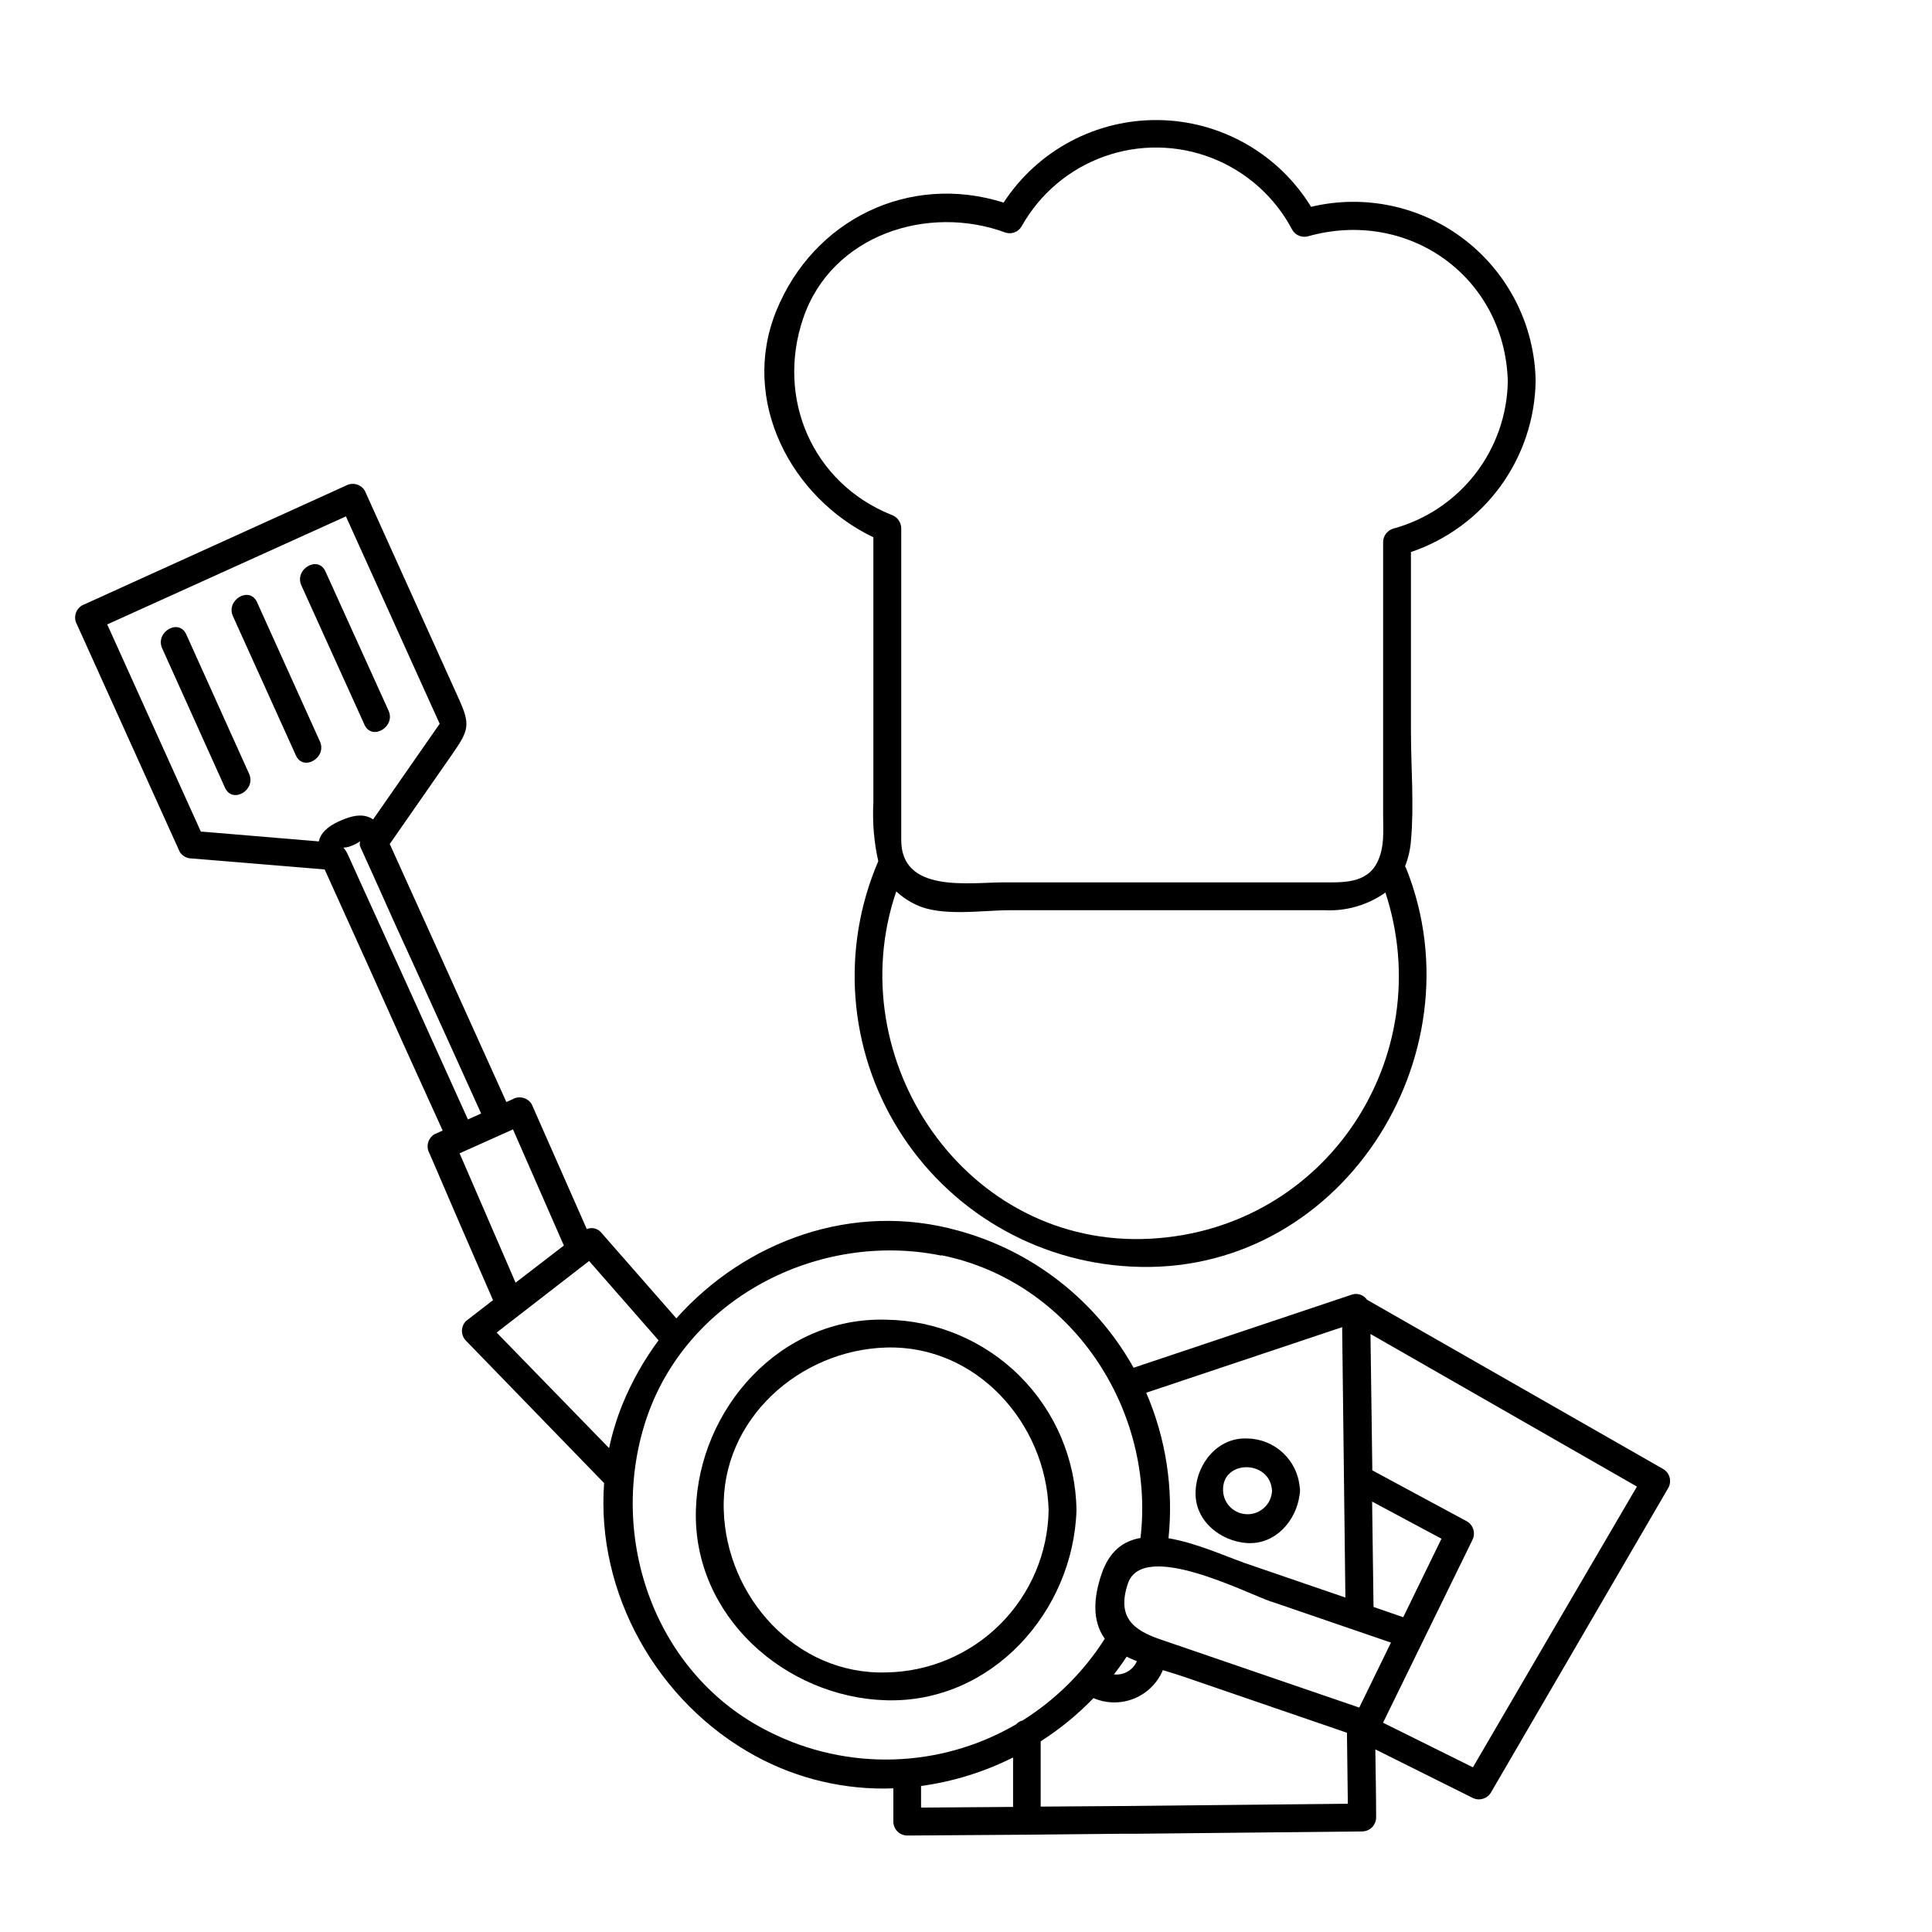
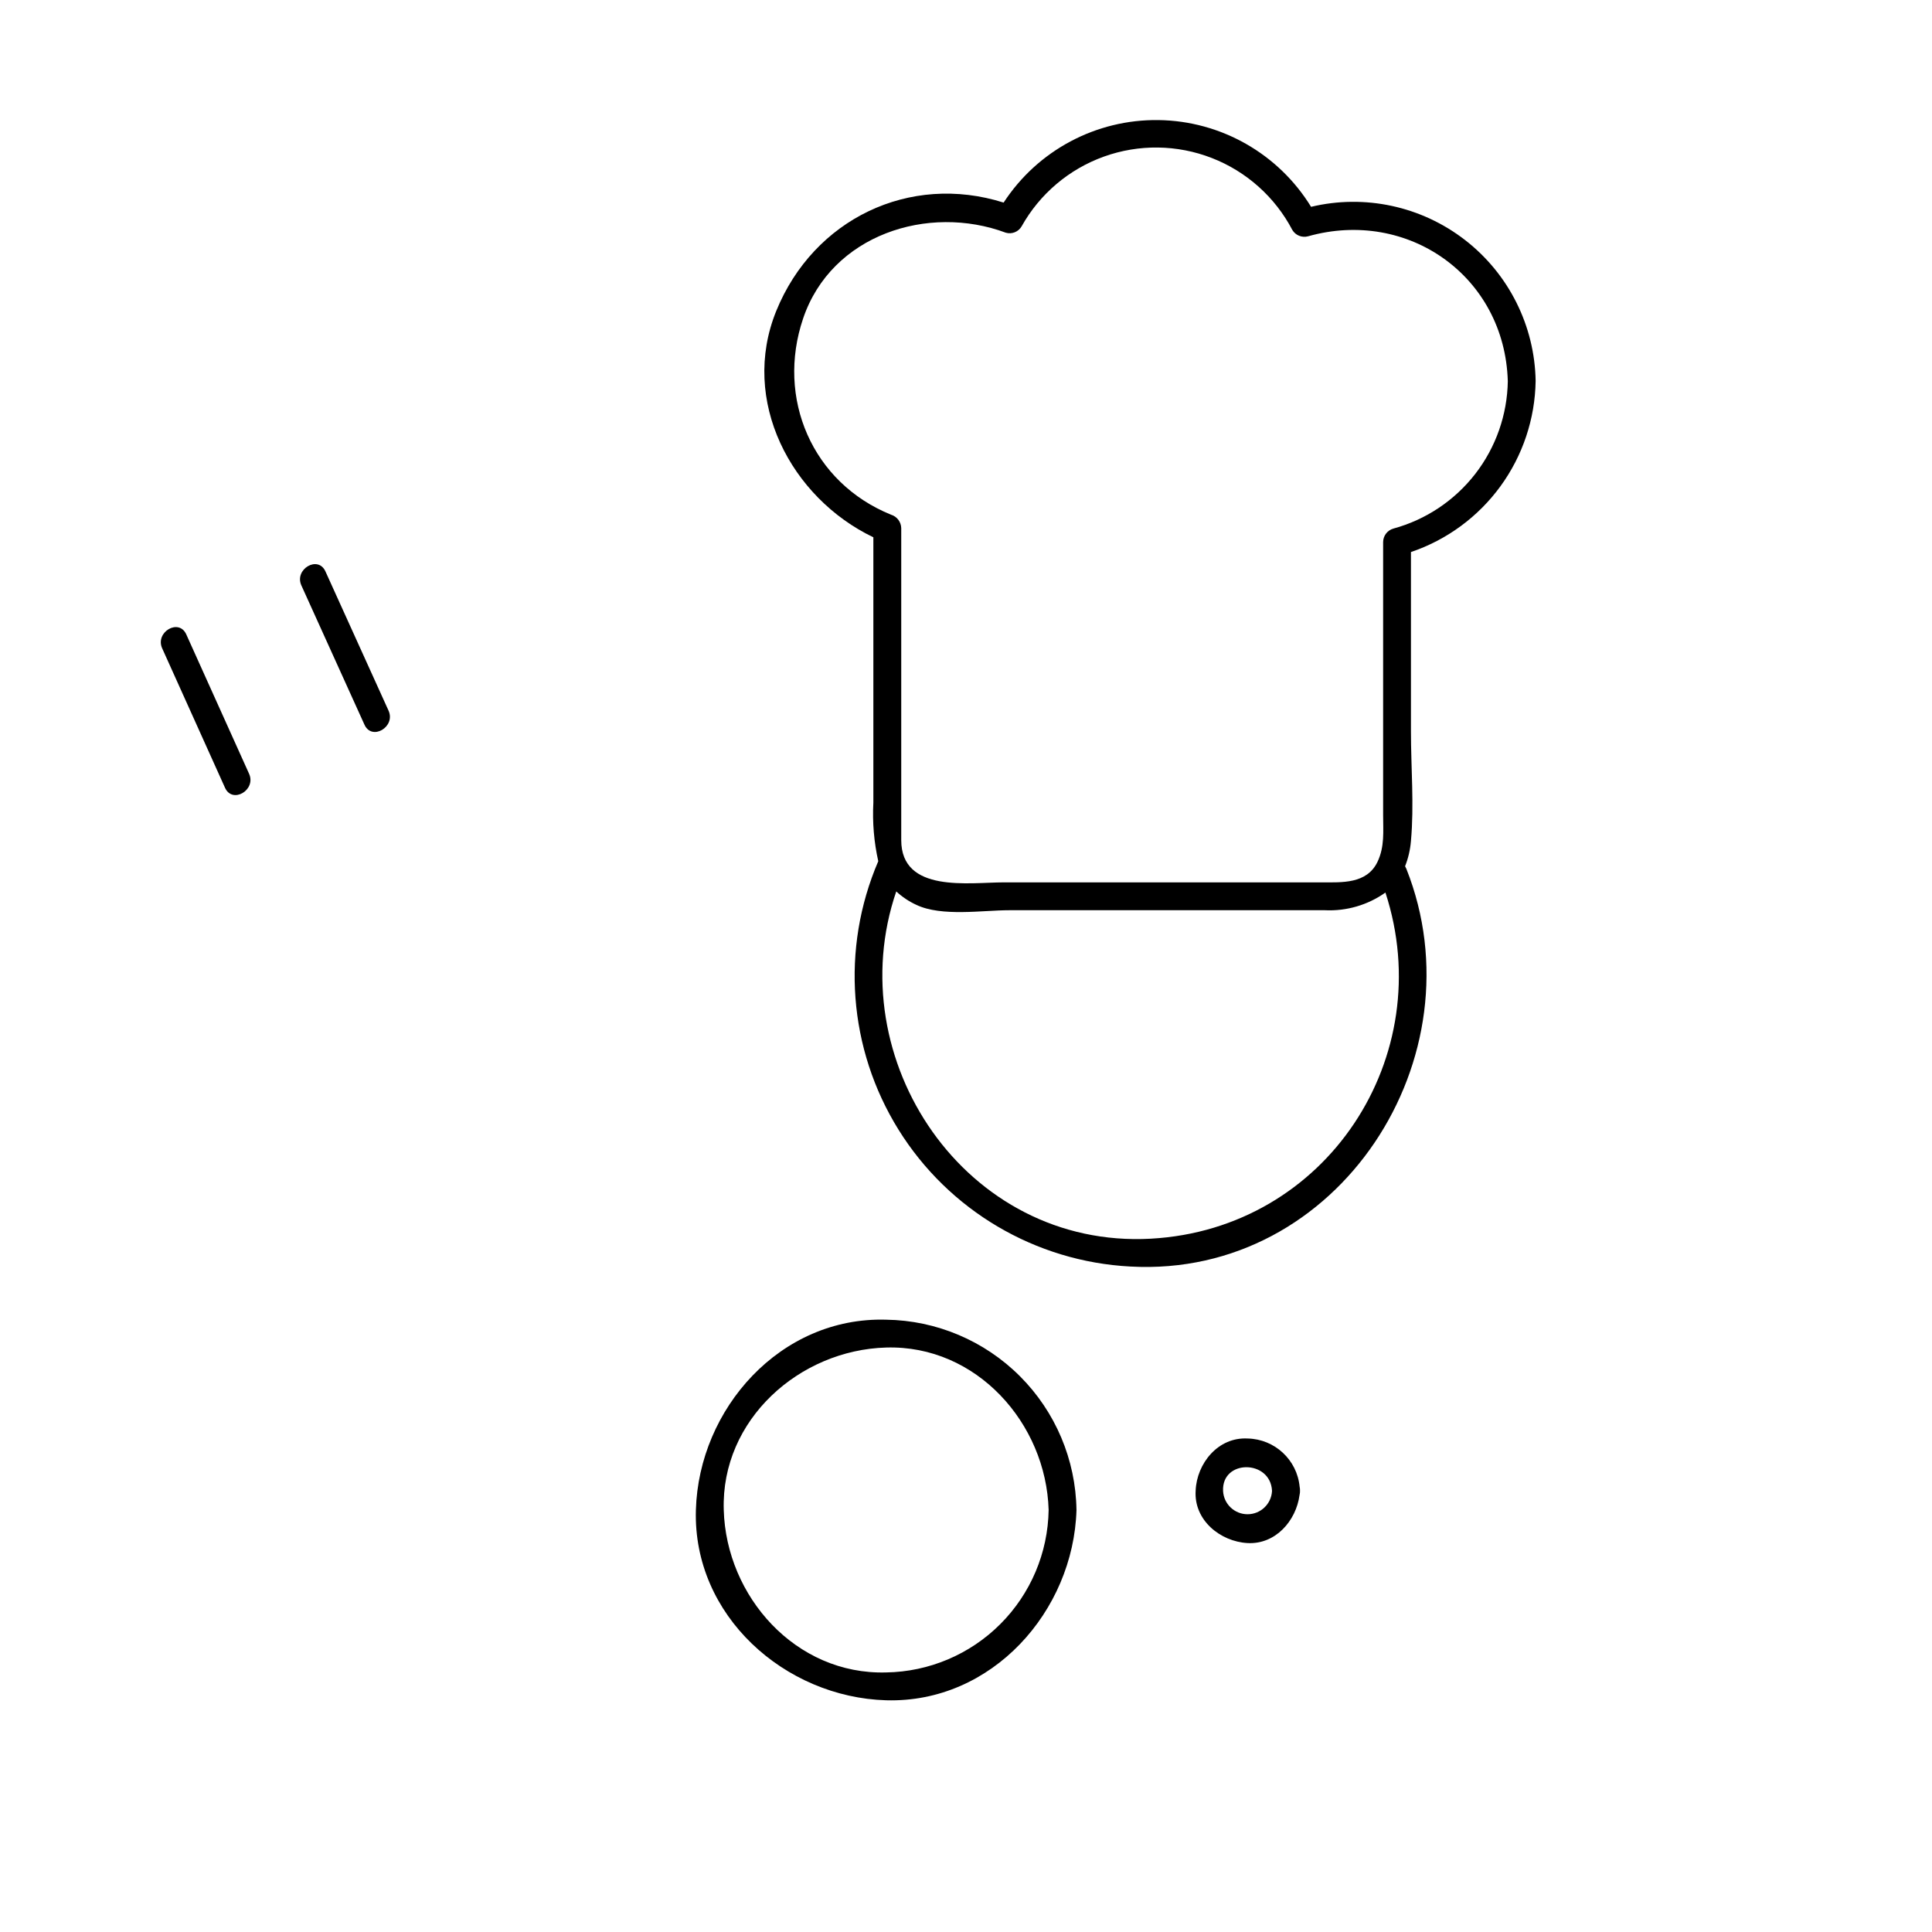
<svg xmlns="http://www.w3.org/2000/svg" fill="#000000" width="800px" height="800px" version="1.1" viewBox="144 144 512 512">
  <g>
-     <path d="m194.79 371.5 35.25 2.914 11.395 25.191c6.559 14.68 13.188 29.348 19.875 44.004l-2.184 0.984c-1.73 1.047-2.312 3.277-1.32 5.039 5.578 13.016 11.191 25.988 16.848 38.926l-7.164 5.531c-1.422 1.445-1.422 3.766 0 5.215l36.469 37.59 0.137 0.117c-2.164 29.086 13.992 58.113 40.09 72.344 11.191 6.098 23.824 9.062 36.562 8.578v8.816 0.004c0.012 2.035 1.664 3.68 3.703 3.68l31.035-0.215v-0.004c0.246 0.031 0.496 0.031 0.746 0l25.289-0.254h4.055l59.434-0.609c2.027-0.035 3.66-1.676 3.68-3.703 0-6.023-0.137-12.023-0.215-18.047l25.586 12.754h-0.004c1.766 1.008 4.012 0.422 5.059-1.316 15.664-26.895 31.324-53.793 46.977-80.688v-0.004c1.016-1.754 0.43-4.004-1.32-5.035l-78.504-44.871c-0.867-1.27-2.461-1.828-3.934-1.379l-57.918 19.406c-9.973-17.832-26.684-30.914-46.387-36.312-27.965-7.871-56.5 2.695-74.785 23.223l-20.016-22.848c-0.945-1.027-2.434-1.348-3.719-0.805-4.856-11.02-9.723-22.055-14.602-33.102-1.055-1.734-3.293-2.316-5.059-1.32l-1.652 0.746c-6.703-14.852-13.449-29.781-20.23-44.789l-10.688-23.617 0.137-0.156 16.434-23.617c4.348-6.258 4.879-7.734 1.812-14.523l-24.977-55.301c-1.039-1.738-3.273-2.328-5.039-1.34l-69.844 31.707c-1.785 1.004-2.418 3.269-1.414 5.055l27.219 60.223h-0.004c0.668 1.125 1.883 1.812 3.188 1.809zm1.102-7.34c-0.59-0.117-0.434-0.156 0 0zm216.58 245.59v13.105l-24.383 0.176v-5.727c8.488-1.156 16.727-3.711 24.383-7.555zm21.293-15.742v-0.004c3.418 1.484 7.289 1.539 10.746 0.148s6.215-4.109 7.656-7.547c1.852 0.57 3.699 1.121 5.492 1.73l43.297 14.859 0.234 18.812-59.75 0.609-21.648 0.156v-17.297c5.086-3.254 9.777-7.09 13.973-11.434zm47.113-25.586 31.742 10.883c-2.793 5.746-5.594 11.488-8.402 17.219l-32.512-11.141-20.309-6.965c-7.125-2.441-11.492-5.902-8.48-14.801 3.992-11.57 31.367 2.578 37.961 4.844zm26.746-26.488 18.383 9.84c-3.387 6.941-6.762 13.875-10.137 20.801l-7.871-2.715c-0.133-9.266-0.258-18.562-0.375-27.891zm-65.043 41.09 0.551 0.297c0.707 0.336 1.438 0.609 2.164 0.906v-0.004c-1.039 2.387-3.516 3.809-6.098 3.504 1.18-1.496 2.32-3.07 3.383-4.703zm91.75 29.324-23.812-11.809 23.617-48.293-0.004-0.004c0.984-1.762 0.402-3.984-1.316-5.035l-16.809-9.055-8.344-4.508v-1.277l-0.473-34.852 70.613 40.441c-14.512 24.797-29.004 49.598-43.473 74.41zm-34.637-116.64v0.809c0.289 23.617 0.57 47.23 0.848 70.848l-26.566-9.113c-5.551-1.969-13.207-5.434-20.309-6.594h-0.004c1.363-13.148-0.672-26.43-5.906-38.57zm-106.27-19.07c34.48 6.926 56.797 40.855 52.82 74.941-4.488 0.766-8.227 3.445-10.293 9.465-2.184 6.394-2.539 12.555 0.828 17.238v0.004c-5.559 8.75-13 16.145-21.785 21.648-0.668 0.172-1.27 0.535-1.734 1.043-20.062 11.691-44.684 12.43-65.414 1.965-30.188-15.016-42.824-51.07-32.766-82.301 10.547-32.492 45.773-50.559 78.422-43.887zm-74.902 22.555c-3.867 5.223-7.074 10.91-9.547 16.922-1.52 3.773-2.715 7.672-3.559 11.652l-29.797-30.621 24.5-18.973zm-25.094-25.113-12.793 9.84c-4.961-11.441-9.906-22.867-14.84-34.281l14.152-6.34zm-21.922-34.992-3.504 1.574-16.195-35.836c-3.938-8.633-7.871-17.277-11.809-25.938-1.219-2.715-2.461-5.453-3.699-8.168-1.594-3.543-2.242-1.16 1.301-2.754h-0.004c0.66-0.27 1.289-0.613 1.871-1.023-0.211 0.539-0.176 1.141 0.098 1.652l3.129 6.906c3.938 8.844 7.938 17.688 12.004 26.527 5.629 12.359 11.23 24.715 16.809 37.059zm-13.777-109.44 2.793 6.16-3.047 4.371c-4.856 7.008-9.723 14-14.602 20.98-2.184-1.496-4.922-1.379-8.914 0.434-3.324 1.516-5 3.246-5.473 5.391l-23.457-1.969-7.301-0.609h-0.492c-0.828-1.852-1.672-3.699-2.519-5.57-7.469-16.492-14.902-32.945-22.301-49.359l63.254-28.633z" />
    <path d="m193.36 312.11c-1.969-4.328-8.324-0.59-6.375 3.719l16.648 36.941c1.969 4.348 8.324 0.59 6.375-3.719z" />
-     <path d="m212.11 303.57c-1.969-4.328-8.324-0.57-6.375 3.738 5.551 12.305 11.113 24.605 16.688 36.898 1.969 4.328 8.305 0.57 6.356-3.719z" />
+     <path d="m212.11 303.57z" />
    <path d="m230.24 295.42c-1.969-4.328-8.305-0.57-6.375 3.719 5.574 12.309 11.152 24.613 16.727 36.922 1.969 4.328 8.324 0.57 6.375-3.738z" />
    <path d="m550.96 244.98c-0.242-14.641-7.117-28.383-18.688-37.355-11.566-8.977-26.586-12.219-40.824-8.816-8.648-14.086-23.906-22.762-40.43-22.988-16.527-0.227-32.016 8.023-41.047 21.867-24.914-7.871-50.359 4.367-60.262 28.734-9.645 23.773 3.938 49.516 25.742 59.965v70.316c-0.277 5.211 0.16 10.434 1.301 15.527-9.957 23.168-7.949 49.734 5.367 71.148 13.316 21.41 36.266 34.953 61.445 36.266 55.359 3.07 92.93-55.617 73.133-105.41-0.094-0.234-0.207-0.457-0.336-0.672 0.848-2.144 1.371-4.406 1.555-6.711 0.867-9.504 0-19.484 0-29.008v-47.547c9.512-3.219 17.793-9.305 23.711-17.418 5.914-8.117 9.176-17.863 9.332-27.902zm-194.12-16.594c7.519-22.199 33.16-30.387 53.727-22.711 1.613 0.453 3.328-0.242 4.172-1.691 4.805-8.594 12.551-15.16 21.816-18.488 9.266-3.328 19.422-3.195 28.594 0.379 9.176 3.57 16.75 10.34 21.324 19.055 0.852 1.438 2.559 2.129 4.172 1.691 26.488-7.457 52.113 10.629 52.938 38.355l0.004 0.004c-0.137 8.922-3.164 17.562-8.633 24.617-5.473 7.051-13.086 12.137-21.695 14.484-1.594 0.453-2.699 1.906-2.715 3.562v72.402c0 4.269 0.434 8.305-1.496 12.359-2.832 5.902-9.484 5.434-14.82 5.434h-84.23c-9.152 0-27.16 2.934-27.16-11.219v-82.656c-0.035-1.645-1.121-3.078-2.695-3.562-20.898-8.461-30.484-30.859-23.301-52.016zm92.16 243.88c-49.199 2.715-82.656-47.625-67.484-92.023l0.004-0.004c1.578 1.465 3.379 2.668 5.332 3.562 6.711 3.188 17.516 1.418 24.621 1.418h83.641c5.719 0.277 11.367-1.371 16.039-4.684 14.168 43.336-15.469 89.152-62.152 91.73z" />
    <path d="m474.62 552.93c7.398 0.395 12.871-5.902 13.777-12.754 0.09-0.359 0.129-0.73 0.117-1.102 0.012-0.363-0.023-0.727-0.098-1.082-0.688-7.137-6.609-12.625-13.777-12.773-7.871-0.434-13.48 6.652-13.777 13.777-0.531 7.891 6.555 13.539 13.758 13.934zm6.477-13.777c-0.191 3.441-3.039 6.137-6.484 6.137-3.449 0-6.297-2.695-6.484-6.137-0.434-8.441 12.555-8.402 12.969-0.078z" />
    <path d="m378.84 594.59c28.043 0.809 49.652-23.617 50.441-50.441l-0.004 0.004c-0.191-13.316-5.57-26.031-14.988-35.445-9.418-9.418-22.137-14.789-35.449-14.977-28.043-0.828-49.652 23.617-50.422 50.422-0.828 28.043 23.598 49.652 50.422 50.438zm0-93.48c23.969-0.707 42.391 20.113 43.059 43.039v0.004c-0.176 11.363-4.769 22.215-12.809 30.25-8.035 8.039-18.887 12.633-30.25 12.809-23.969 0.688-42.391-20.133-43.039-43.059-0.75-23.973 20.109-42.391 43.039-43.043z" />
  </g>
</svg>